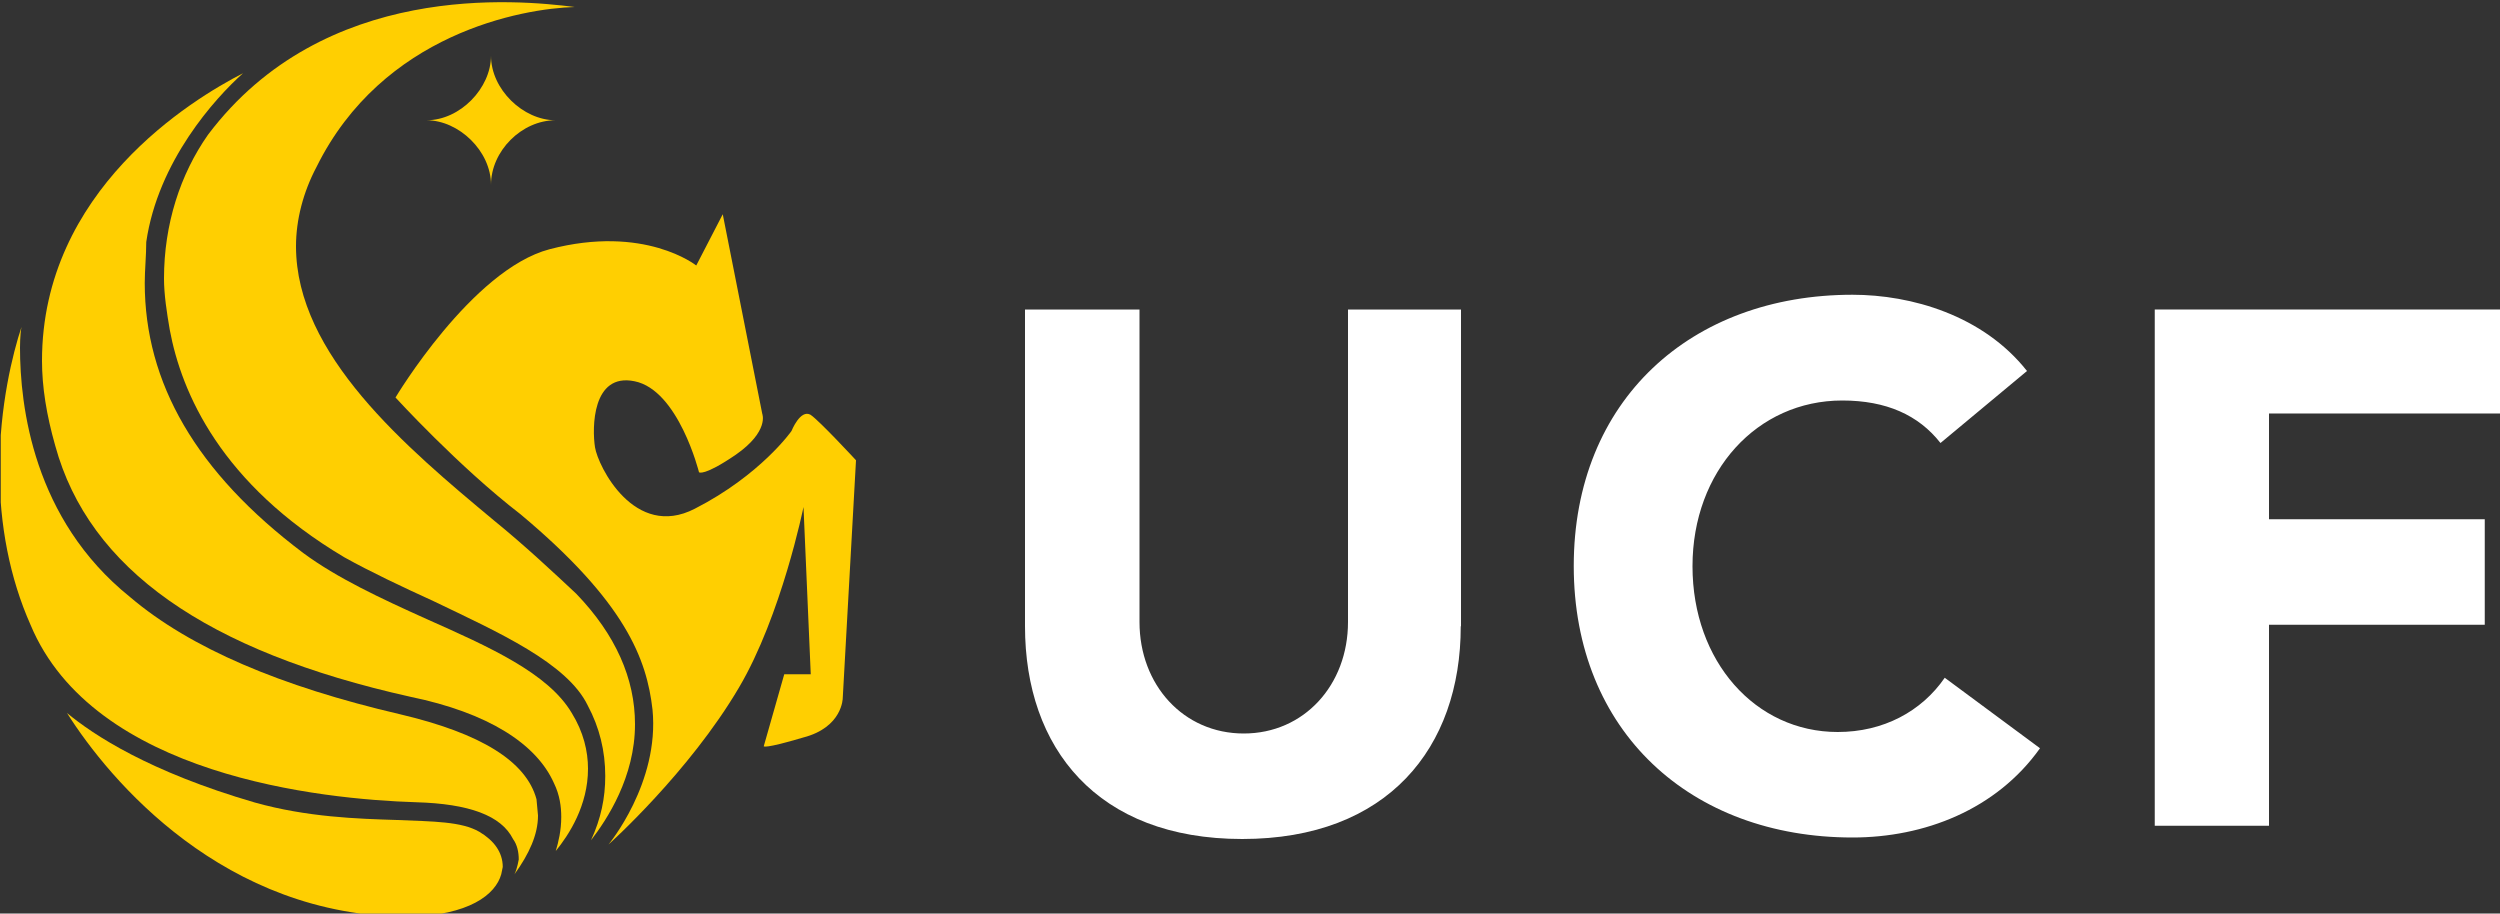
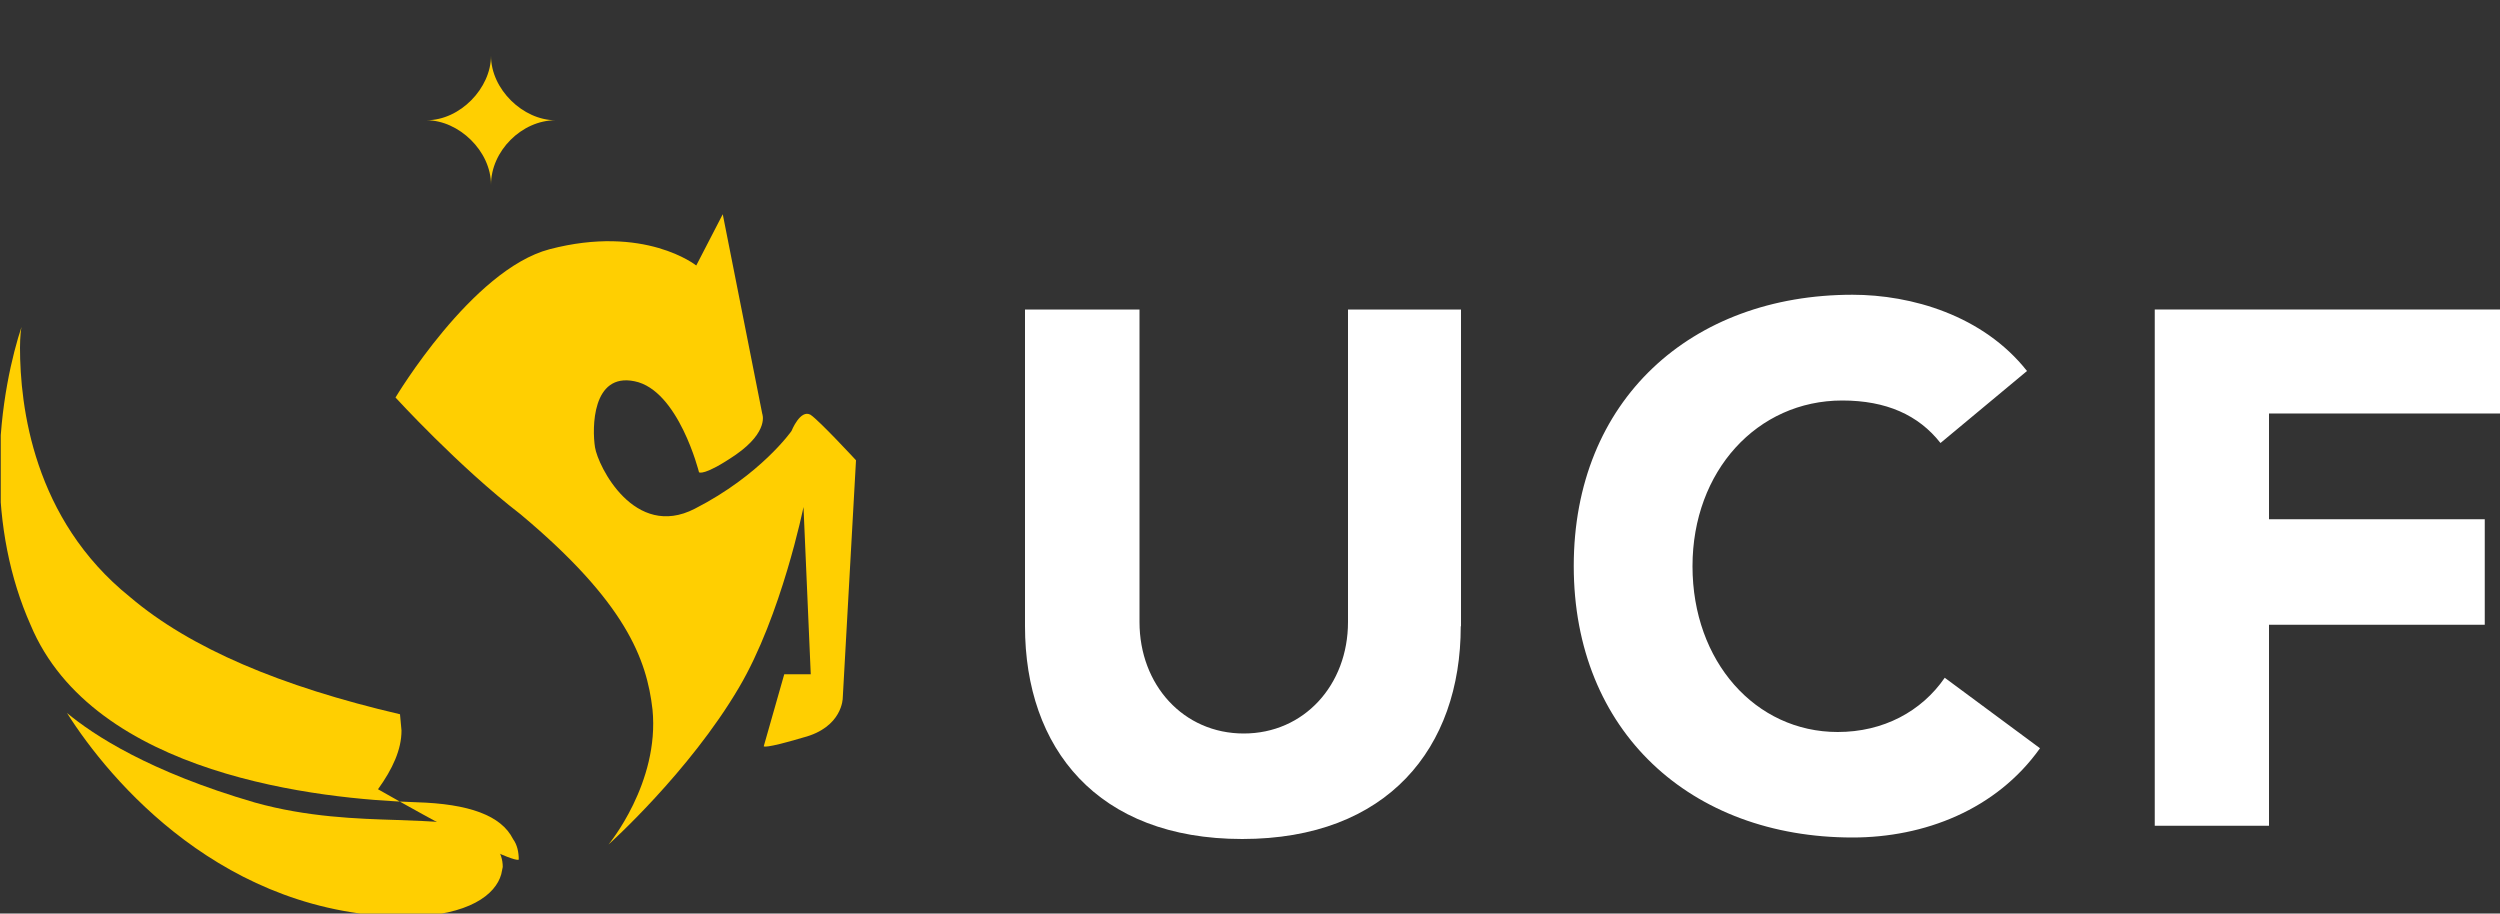
<svg xmlns="http://www.w3.org/2000/svg" xmlns:xlink="http://www.w3.org/1999/xlink" version="1.1" id="Layer_1" x="0px" y="0px" viewBox="0 0 1000 365.4" style="enable-background:new 0 0 1000 365.4;" xml:space="preserve">
  <rect x="0" y="0" width="1000" height="365.4" fill="#333333" stroke="none" />
  <style type="text/css">
	.st0{clip-path:url(#SVGID_2_);fill:#FFCF01;}
	.st1{clip-path:url(#SVGID_4_);fill:#FFCF01;}
	.st2{clip-path:url(#SVGID_6_);fill:#FFCF01;}
	.st3{clip-path:url(#SVGID_8_);fill:#FFCF01;}
	.st4{clip-path:url(#SVGID_10_);fill:#FFCF01;}
	.st5{clip-path:url(#SVGID_12_);fill:#FFCF01;}
	.st6{clip-path:url(#SVGID_14_);fill:#FFFFFF;}
	.st7{clip-path:url(#SVGID_16_);fill:#FFFFFF;}
	.st8{clip-path:url(#SVGID_18_);fill:#FFFFFF;}
</style>
  <g>
    <g>
      <g>
        <defs>
          <rect id="SVGID_1_" x="0.3" y="0.5" width="1000" height="365.6" />
        </defs>
        <clipPath id="SVGID_2_">
          <use xlink:href="#SVGID_1_" style="overflow:visible;" />
        </clipPath>
-         <path class="st0" d="M242.1,310.4c0-10-2.3-19.4-7-28.2c-8.2-17-35.8-29.3-61.6-41.7c-12.9-5.9-25.2-11.7-35.8-17.6     c-49.3-29.3-65.1-65.7-69.8-91c-1.2-7-2.3-14.1-2.3-20.5c0-21.7,6.5-41.7,17.6-57.5c46.4-61.6,123.8-54,146.7-51.1     c-21.1,0.6-76.9,10.6-103.3,64c-5.3,10-8.2,21.1-8.2,31.7c0,43.4,44,80.4,79.2,109.7c12.3,10,23.5,20.5,32.9,29.3     c15.8,16.4,23.5,34,23.5,52.2c0,21.1-11.2,38.1-17.6,46.4C240.4,327.4,242.1,319.2,242.1,310.4" />
      </g>
    </g>
    <g>
      <g>
        <defs>
          <rect id="SVGID_3_" x="0.3" y="0.5" width="1000" height="365.6" />
        </defs>
        <clipPath id="SVGID_4_">
          <use xlink:href="#SVGID_3_" style="overflow:visible;" />
        </clipPath>
        <path class="st1" d="M26.8,285.2c10.6,8.8,32.9,23.5,75.1,35.8c21.1,5.9,41.1,6.5,56.9,7c14.7,0.6,25.8,0.6,32.9,4.7     c5.9,3.5,9.4,8.2,9.4,14.1l-0.6,2.9c-2.3,8.2-12.9,16.4-37,17C89.6,366.7,43.8,312.1,26.8,285.2" />
      </g>
    </g>
    <g>
      <g>
        <defs>
          <rect id="SVGID_5_" x="0.3" y="0.5" width="1000" height="365.6" />
        </defs>
        <clipPath id="SVGID_6_">
          <use xlink:href="#SVGID_5_" style="overflow:visible;" />
        </clipPath>
        <path class="st2" d="M158.2,159c0,0,30.5-51.1,61.6-59.3c38.1-10,58.7,6.5,58.7,6.5l10.6-20.5l15.8,79.8c0,0,2.9,7-10.6,16.4     c-12.9,8.8-14.7,7-14.7,7s-8.2-32.9-25.8-36.4c-17-3.5-17,18.8-15.8,26.4s15.8,37,39.9,24.6c26.4-13.5,38.7-31.1,38.7-31.1     s3.5-8.8,7.6-6.5c3.5,2.3,18.2,18.2,18.2,18.2l-5.3,95.1c0,0,0,11.7-15.8,15.8c-15.8,4.7-15.8,3.5-15.8,3.5l8.2-28.8h10.6     l-2.9-66.9c0,0-8.8,43.4-25.8,72.2c-20,34-52.2,62.8-52.2,62.8s20.5-24.6,17.6-54c-2.3-20-10.6-42.8-52.8-78.1     C183.4,186.6,158.2,159,158.2,159" />
      </g>
    </g>
    <g>
      <g>
        <defs>
          <rect id="SVGID_7_" x="0.3" y="0.5" width="1000" height="365.6" />
        </defs>
        <clipPath id="SVGID_8_">
          <use xlink:href="#SVGID_7_" style="overflow:visible;" />
        </clipPath>
-         <path class="st3" d="M207.5,343.8c0-2.9-0.6-5.9-2.3-8.2c-4.7-9.4-17.6-14.1-38.7-14.7c-38.1-1.2-129.1-10.6-154.3-71     C3.9,231.2-0.2,210-0.2,187.7c0-25.2,5.3-46.4,8.8-56.9C8,133.7,8,139,8,139c0,23.5,5.3,68.7,44,99.8     c24.1,20.5,60.4,35.8,108,46.9c32.3,7.6,50.5,18.8,54.6,34l0.6,6.5c0,7.6-3.5,15.3-9.4,23.5C206.9,347.4,207.5,343.8,207.5,343.8     " />
+         <path class="st3" d="M207.5,343.8c0-2.9-0.6-5.9-2.3-8.2c-4.7-9.4-17.6-14.1-38.7-14.7c-38.1-1.2-129.1-10.6-154.3-71     C3.9,231.2-0.2,210-0.2,187.7c0-25.2,5.3-46.4,8.8-56.9C8,133.7,8,139,8,139c0,23.5,5.3,68.7,44,99.8     c24.1,20.5,60.4,35.8,108,46.9l0.6,6.5c0,7.6-3.5,15.3-9.4,23.5C206.9,347.4,207.5,343.8,207.5,343.8     " />
      </g>
    </g>
    <g>
      <g>
        <defs>
          <rect id="SVGID_9_" x="0.3" y="0.5" width="1000" height="365.6" />
        </defs>
        <clipPath id="SVGID_10_">
          <use xlink:href="#SVGID_9_" style="overflow:visible;" />
        </clipPath>
-         <path class="st4" d="M224.5,326.8c0-4.1-0.6-8.8-2.9-13.5c-7-15.8-26.4-28.2-57.5-34.6c-81.6-18.2-128.5-51.1-142-100.4     c-3.5-12.3-5.3-23.5-5.3-34c0-68.1,59.9-104.5,80.4-115c-11.2,10-34,35.2-38.7,67.5c0,5.3-0.6,11.2-0.6,16.4     c0,39.9,20.5,75.7,63.4,108c13.5,10,31.1,18.2,49.3,26.4c25.2,11.2,48.7,21.7,58.1,37.6c4.7,7.6,6.5,15.3,6.5,22.3     c0,14.7-7.6,26.4-12.9,32.9C223.4,336.8,224.5,332.1,224.5,326.8" />
      </g>
    </g>
    <g>
      <g>
        <defs>
          <rect id="SVGID_11_" x="0.3" y="0.5" width="1000" height="365.6" />
        </defs>
        <clipPath id="SVGID_12_">
          <use xlink:href="#SVGID_11_" style="overflow:visible;" />
        </clipPath>
        <path class="st5" d="M222.2,48.1c-12.9,0-25.8-12.3-25.8-25.8c0,12.9-12.3,25.8-25.8,25.8c12.9,0,25.8,12.3,25.8,25.8     C196.4,60.4,208.7,48.1,222.2,48.1" />
      </g>
    </g>
    <g>
      <g>
        <defs>
          <rect id="SVGID_13_" x="0.3" y="0.5" width="1000" height="365.6" />
        </defs>
        <clipPath id="SVGID_14_">
          <use xlink:href="#SVGID_13_" style="overflow:visible;" />
        </clipPath>
        <path class="st6" d="M584.3,250.5c0,48.7-29.3,85.1-87.4,85.1S410,299.2,410,250.5V123.8h45.8v125c0,25.2,17.6,44.6,41.7,44.6     s41.7-19.4,41.7-44.6v-125h45.2V250.5z" />
      </g>
    </g>
    <g>
      <g>
        <defs>
          <rect id="SVGID_15_" x="0.3" y="0.5" width="1000" height="365.6" />
        </defs>
        <clipPath id="SVGID_16_">
          <use xlink:href="#SVGID_15_" style="overflow:visible;" />
        </clipPath>
        <path class="st7" d="M776.2,177.2c-8.8-11.2-21.7-17-39.3-17c-34,0-59.9,28.2-59.9,66.3s25.2,66.3,58.1,66.3     c18.2,0,33.5-8.2,42.8-21.7l38.1,28.2C798.5,323.9,769.7,335,741,335c-64.6,0-111.5-42.3-111.5-108.6S676.4,117.9,741,117.9     c23.5,0,52.2,8.2,69.8,30.5L776.2,177.2z" />
      </g>
    </g>
    <g>
      <g>
        <defs>
          <rect id="SVGID_17_" x="0.3" y="0.5" width="1000" height="365.6" />
        </defs>
        <clipPath id="SVGID_18_">
          <use xlink:href="#SVGID_17_" style="overflow:visible;" />
        </clipPath>
        <polygon class="st8" points="861.9,123.8 1000.4,123.8 1000.4,165.4 907.6,165.4 907.6,207.7 993.9,207.7 993.9,249.9      907.6,249.9 907.6,330.3 861.9,330.3    " />
      </g>
    </g>
  </g>
</svg>